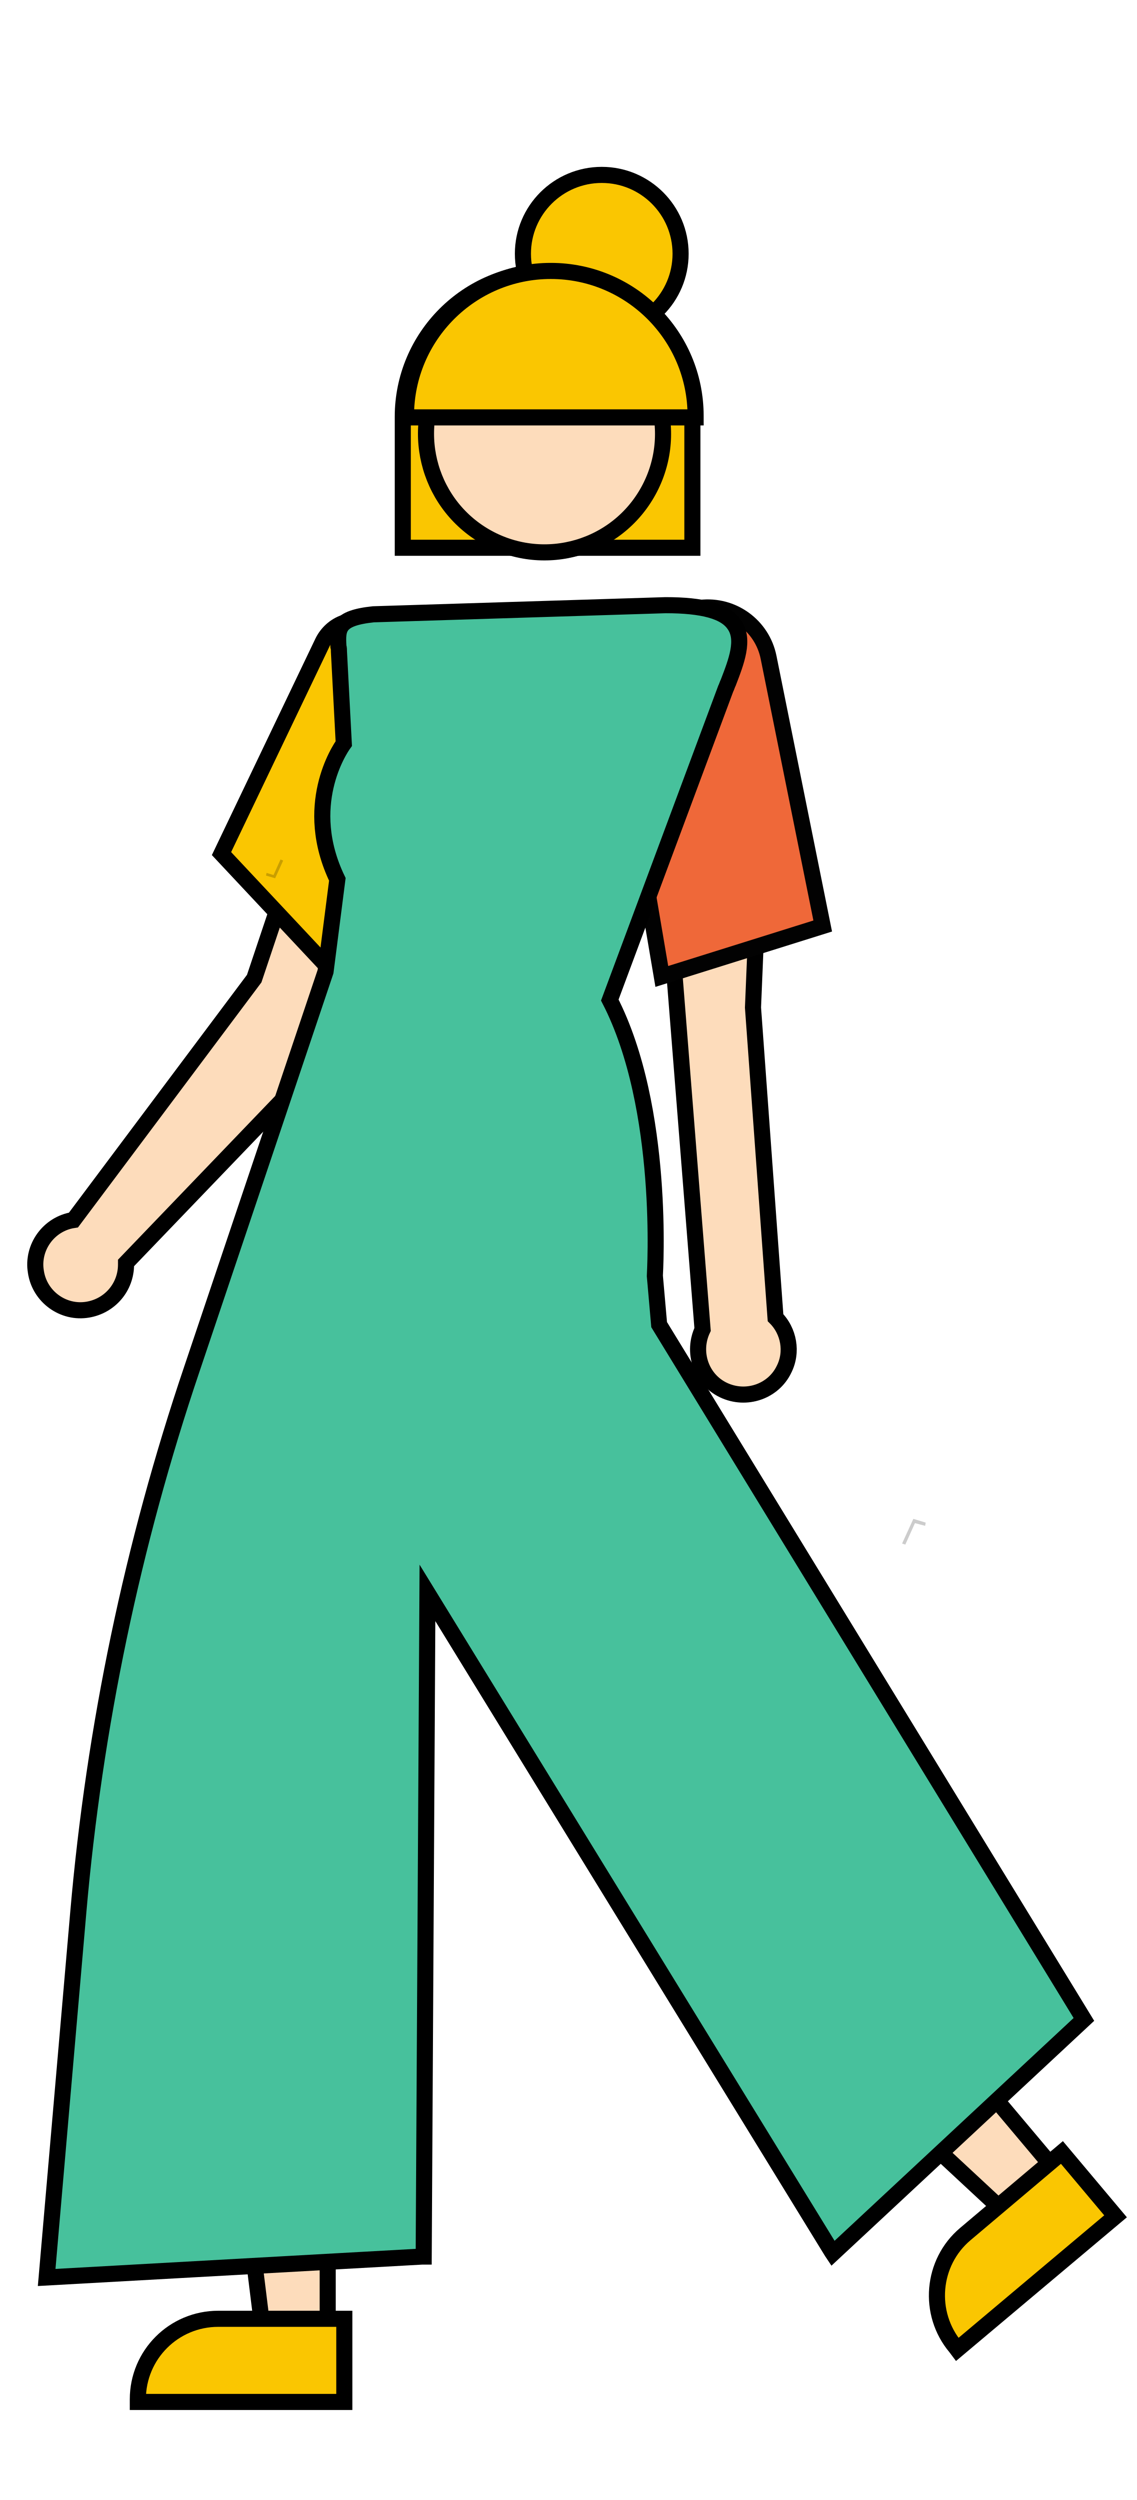
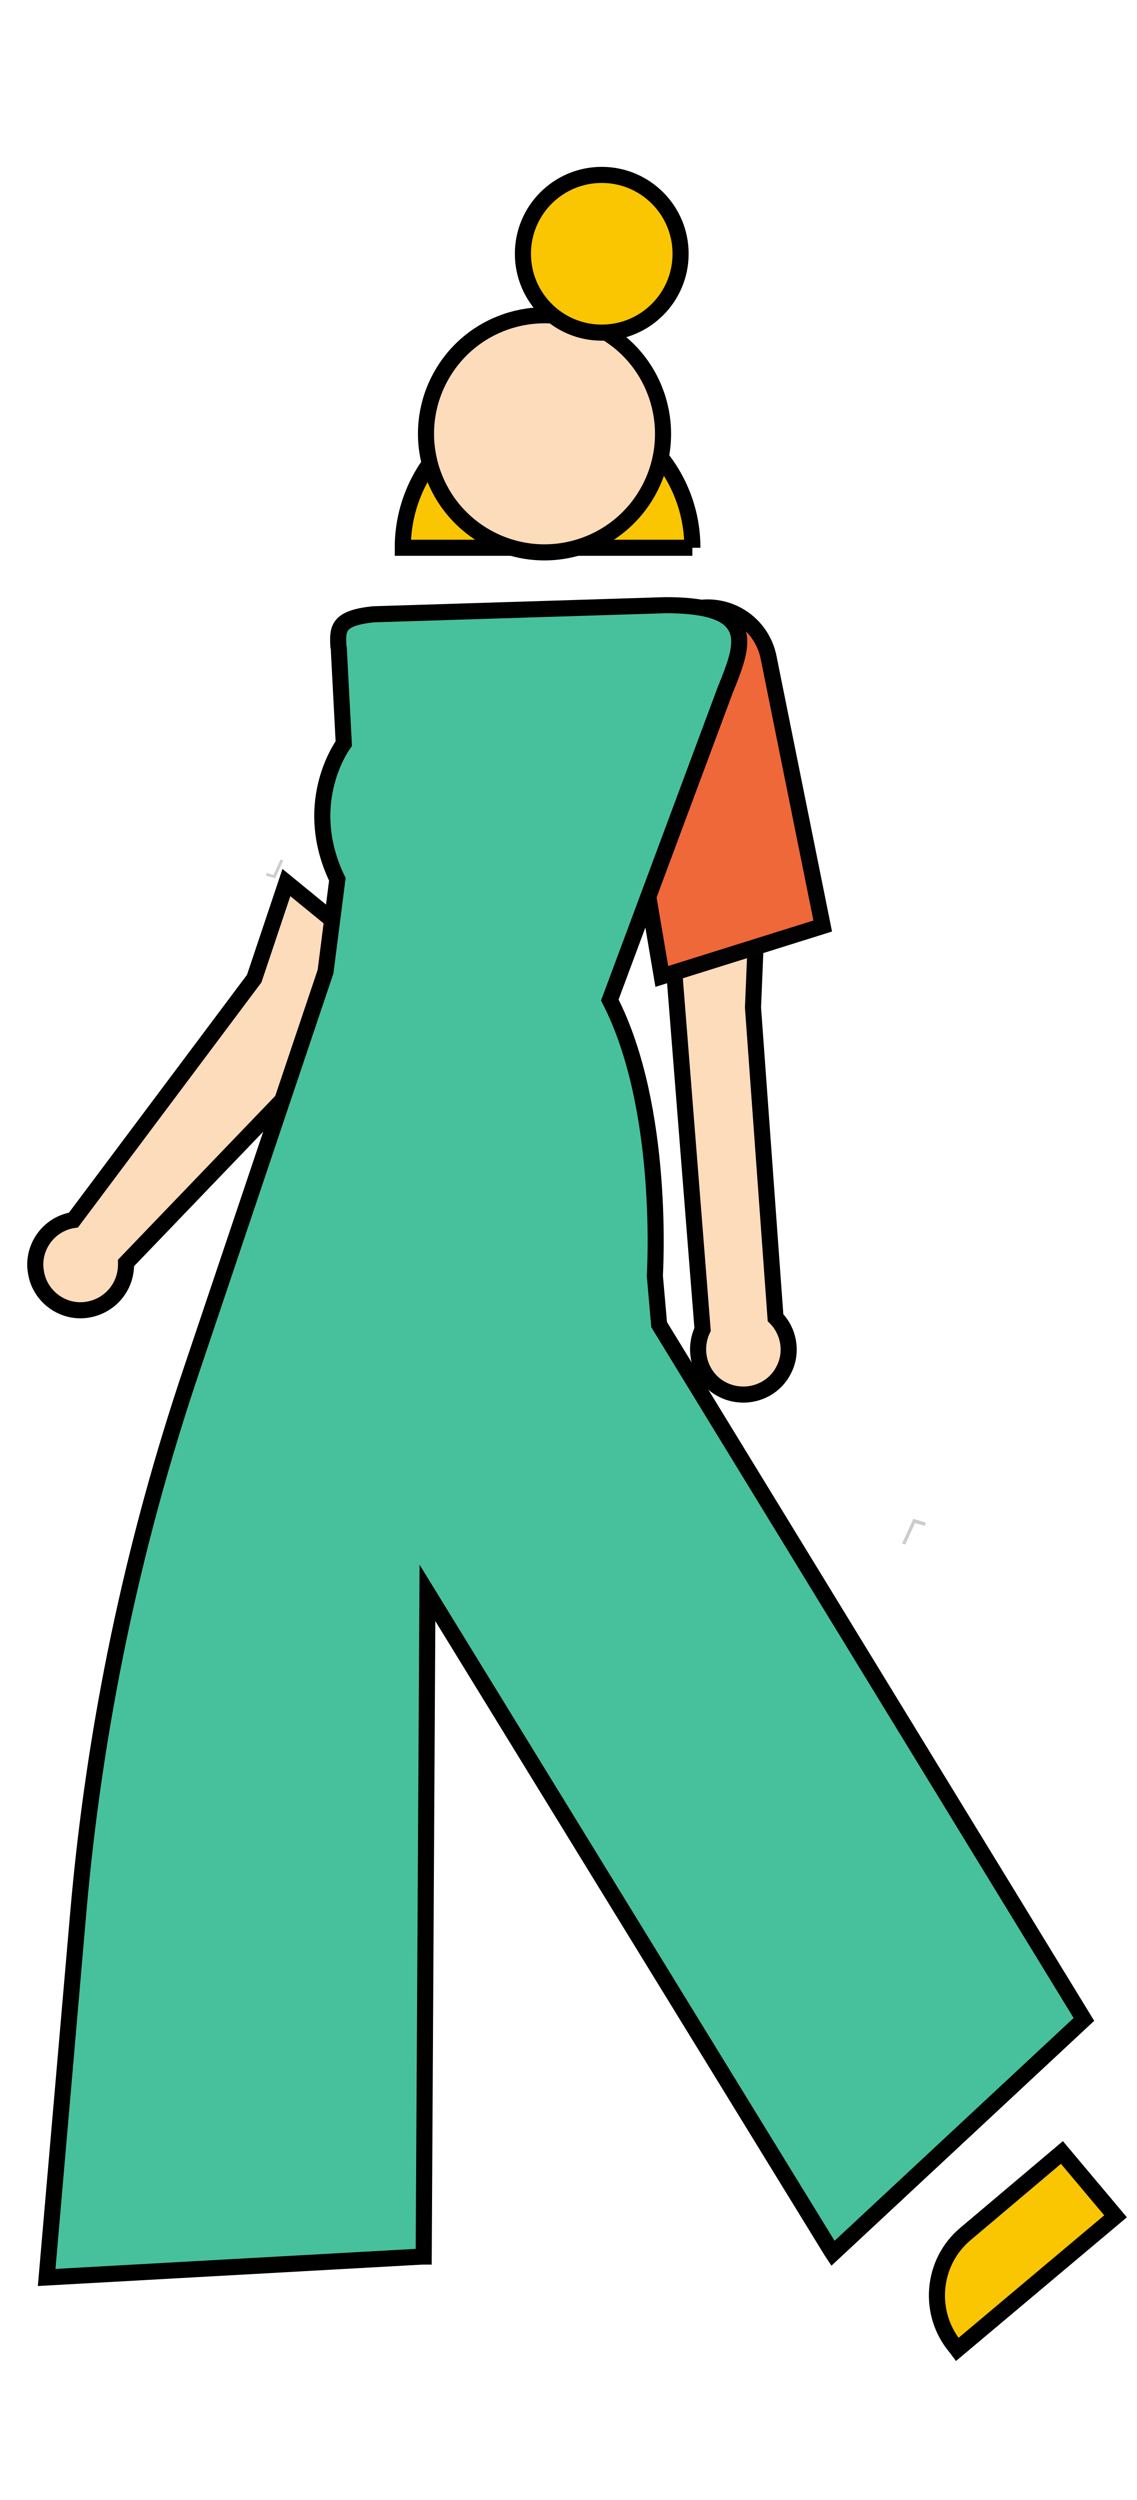
<svg xmlns="http://www.w3.org/2000/svg" x="0px" y="0px" viewBox="0 0 212 466" style="enable-background:new 0 0 212 466;" xml:space="preserve">
  <style type="text/css">
	.st0{fill:#FDDCBB;stroke:#000000;stroke-width:3;stroke-miterlimit:10;}
	.st1{fill:#47C19C;stroke:#000000;stroke-width:3;stroke-miterlimit:10;}
	.st2{fill:#EF6839;stroke:#020202;stroke-width:3;stroke-miterlimit:10;}
	.st3{fill:#FAC601;stroke:#000000;stroke-width:3;stroke-miterlimit:10;}
	.st4{fill:none;stroke:#000000;stroke-miterlimit:10;}
	.st5{opacity:0.2;enable-background:new    ;}
	.st6{fill:#3F3D56;}
	.st7{fill:#9F616A;}
	.st8{fill:#CCCCCC;}
	.st9{fill:none;stroke:#000000;stroke-width:3;stroke-miterlimit:10;}
	.st10{fill:#E6E6E6;}
	.st11{fill:#FFFFFF;}
	.st12{fill:#6C63FF;}
	.st13{opacity:0.8;fill:#E6E6E6;enable-background:new    ;}
	.st14{opacity:0.4;fill:#E6E6E6;enable-background:new    ;}
	.st15{opacity:0.6;fill:#E6E6E6;enable-background:new    ;}
	.st16{opacity:0.8;fill:#3F3D56;enable-background:new    ;}
	.st17{opacity:0.4;fill:#3F3D56;enable-background:new    ;}
	.st18{opacity:0.6;fill:#3F3D56;enable-background:new    ;}
	.st19{opacity:0.8;fill:#6C63FF;enable-background:new    ;}
	.st20{opacity:0.4;fill:#6C63FF;enable-background:new    ;}
	.st21{opacity:0.6;fill:#6C63FF;enable-background:new    ;}
	.st22{fill:#47C19C;stroke:#000000;stroke-miterlimit:10;}
	.st23{fill:#FAC601;stroke:#000000;stroke-miterlimit:10;}
	.st24{fill:#FFB7B7;}
	.st25{fill:none;stroke:#000000;stroke-width:2;stroke-miterlimit:10;}
	.st26{fill:#47C19C;}
	.st27{fill:#2F2E41;}
</style>
  <polygon class="st5" points="168.8,287.9 168.2,287.7 170.3,283.1 172.6,283.8 172.5,284.4 170.6,283.9" />
  <path class="st0" d="M144.6,245.6l-4.2-57.8l0.8-19.3l-16.2,3.6l6,75.7c-2,4.2-0.3,9.3,3.9,11.3c4.2,2,9.3,0.3,11.3-3.9   C147.8,252,147.1,248.1,144.6,245.6L144.6,245.6z" />
  <path class="st0" d="M64.8,192.4l-1-19.4l-10.4-8.5l-6,17.9l-33.7,45c-4.6,0.7-7.8,5.1-7,9.7c0.7,4.6,5.1,7.8,9.7,7   c4.1-0.7,7.1-4.2,7.1-8.4c0-0.1,0-0.2,0-0.3L64.8,192.4z" />
-   <path class="st3" d="M66.7,186.2l-25.4-27.1l18.9-39.5c0.8-1.6,2.2-2.9,3.9-3.5c1.7-0.6,3.5-0.4,5.1,0.4l0.2,0.1L66.7,186.2z" />
  <path class="st2" d="M123.4,182l-4.5-26.5l0-0.1l10.7-42l1-0.1c6-0.7,11.5,3.3,12.7,9.2l10.1,50.1L123.4,182z" />
-   <path class="st3" d="M129.1,102.1h-54V77.7c0-14.9,12.1-27,27-27s27,12.1,27,27V102.1z" />
-   <polygon class="st0" points="198.2,406.2 189,413.9 155,382.3 168.5,370.9" />
+   <path class="st3" d="M129.1,102.1h-54c0-14.9,12.1-27,27-27s27,12.1,27,27V102.1z" />
  <path class="st3" d="M208,413.1l-29.5,24.8l-0.3-0.4c-5.3-6.3-4.5-15.8,1.8-21.1l0,0l18-15.2L208,413.1z" />
-   <polygon class="st0" points="61.1,436.1 49.2,436.1 43.5,390 61.1,390" />
-   <path class="st3" d="M64.2,447.7l-38.5,0v-0.5c0-8.3,6.7-15,15-15h0l23.5,0L64.2,447.7z" />
  <path class="st1" d="M8.7,424.5l5.9-68.1c3-34.5,10.1-68.5,21.2-101.3l24.9-74l2.2-17.2c-6.6-13.7,0.4-24.2,1.2-25.3l-0.9-17.1   c0-0.3,0-0.7-0.1-1c-0.2-3.4-0.1-5.3,6.5-6l54.5-1.7c6.9,0,11.1,1.1,12.8,3.6c2,2.8,0.4,6.9-1.1,10.8c-0.2,0.4-0.3,0.8-0.5,1.2   l-21.6,58c10.4,20.2,8.4,51.1,8.4,51.4l0.8,9.1l79.2,129.5L155.3,420l-0.2-0.3L79.7,296.9L79,420.6l-0.3,0L8.7,424.5z" />
  <ellipse transform="matrix(0.48 -0.877 0.877 0.48 -18.052 131.091)" class="st0" cx="101.5" cy="80.8" rx="22.1" ry="22.1" />
  <circle class="st3" cx="112.2" cy="47.3" r="14.7" />
-   <path class="st3" d="M129.7,77.8h-54v-0.3c0-14.9,12.1-27,27-27s27,12.1,27,27V77.8z" />
  <polygon class="st5" points="51.3,163.7 49.6,163.2 49.7,162.7 51,163.1 52.3,160.2 52.8,160.4" />
</svg>